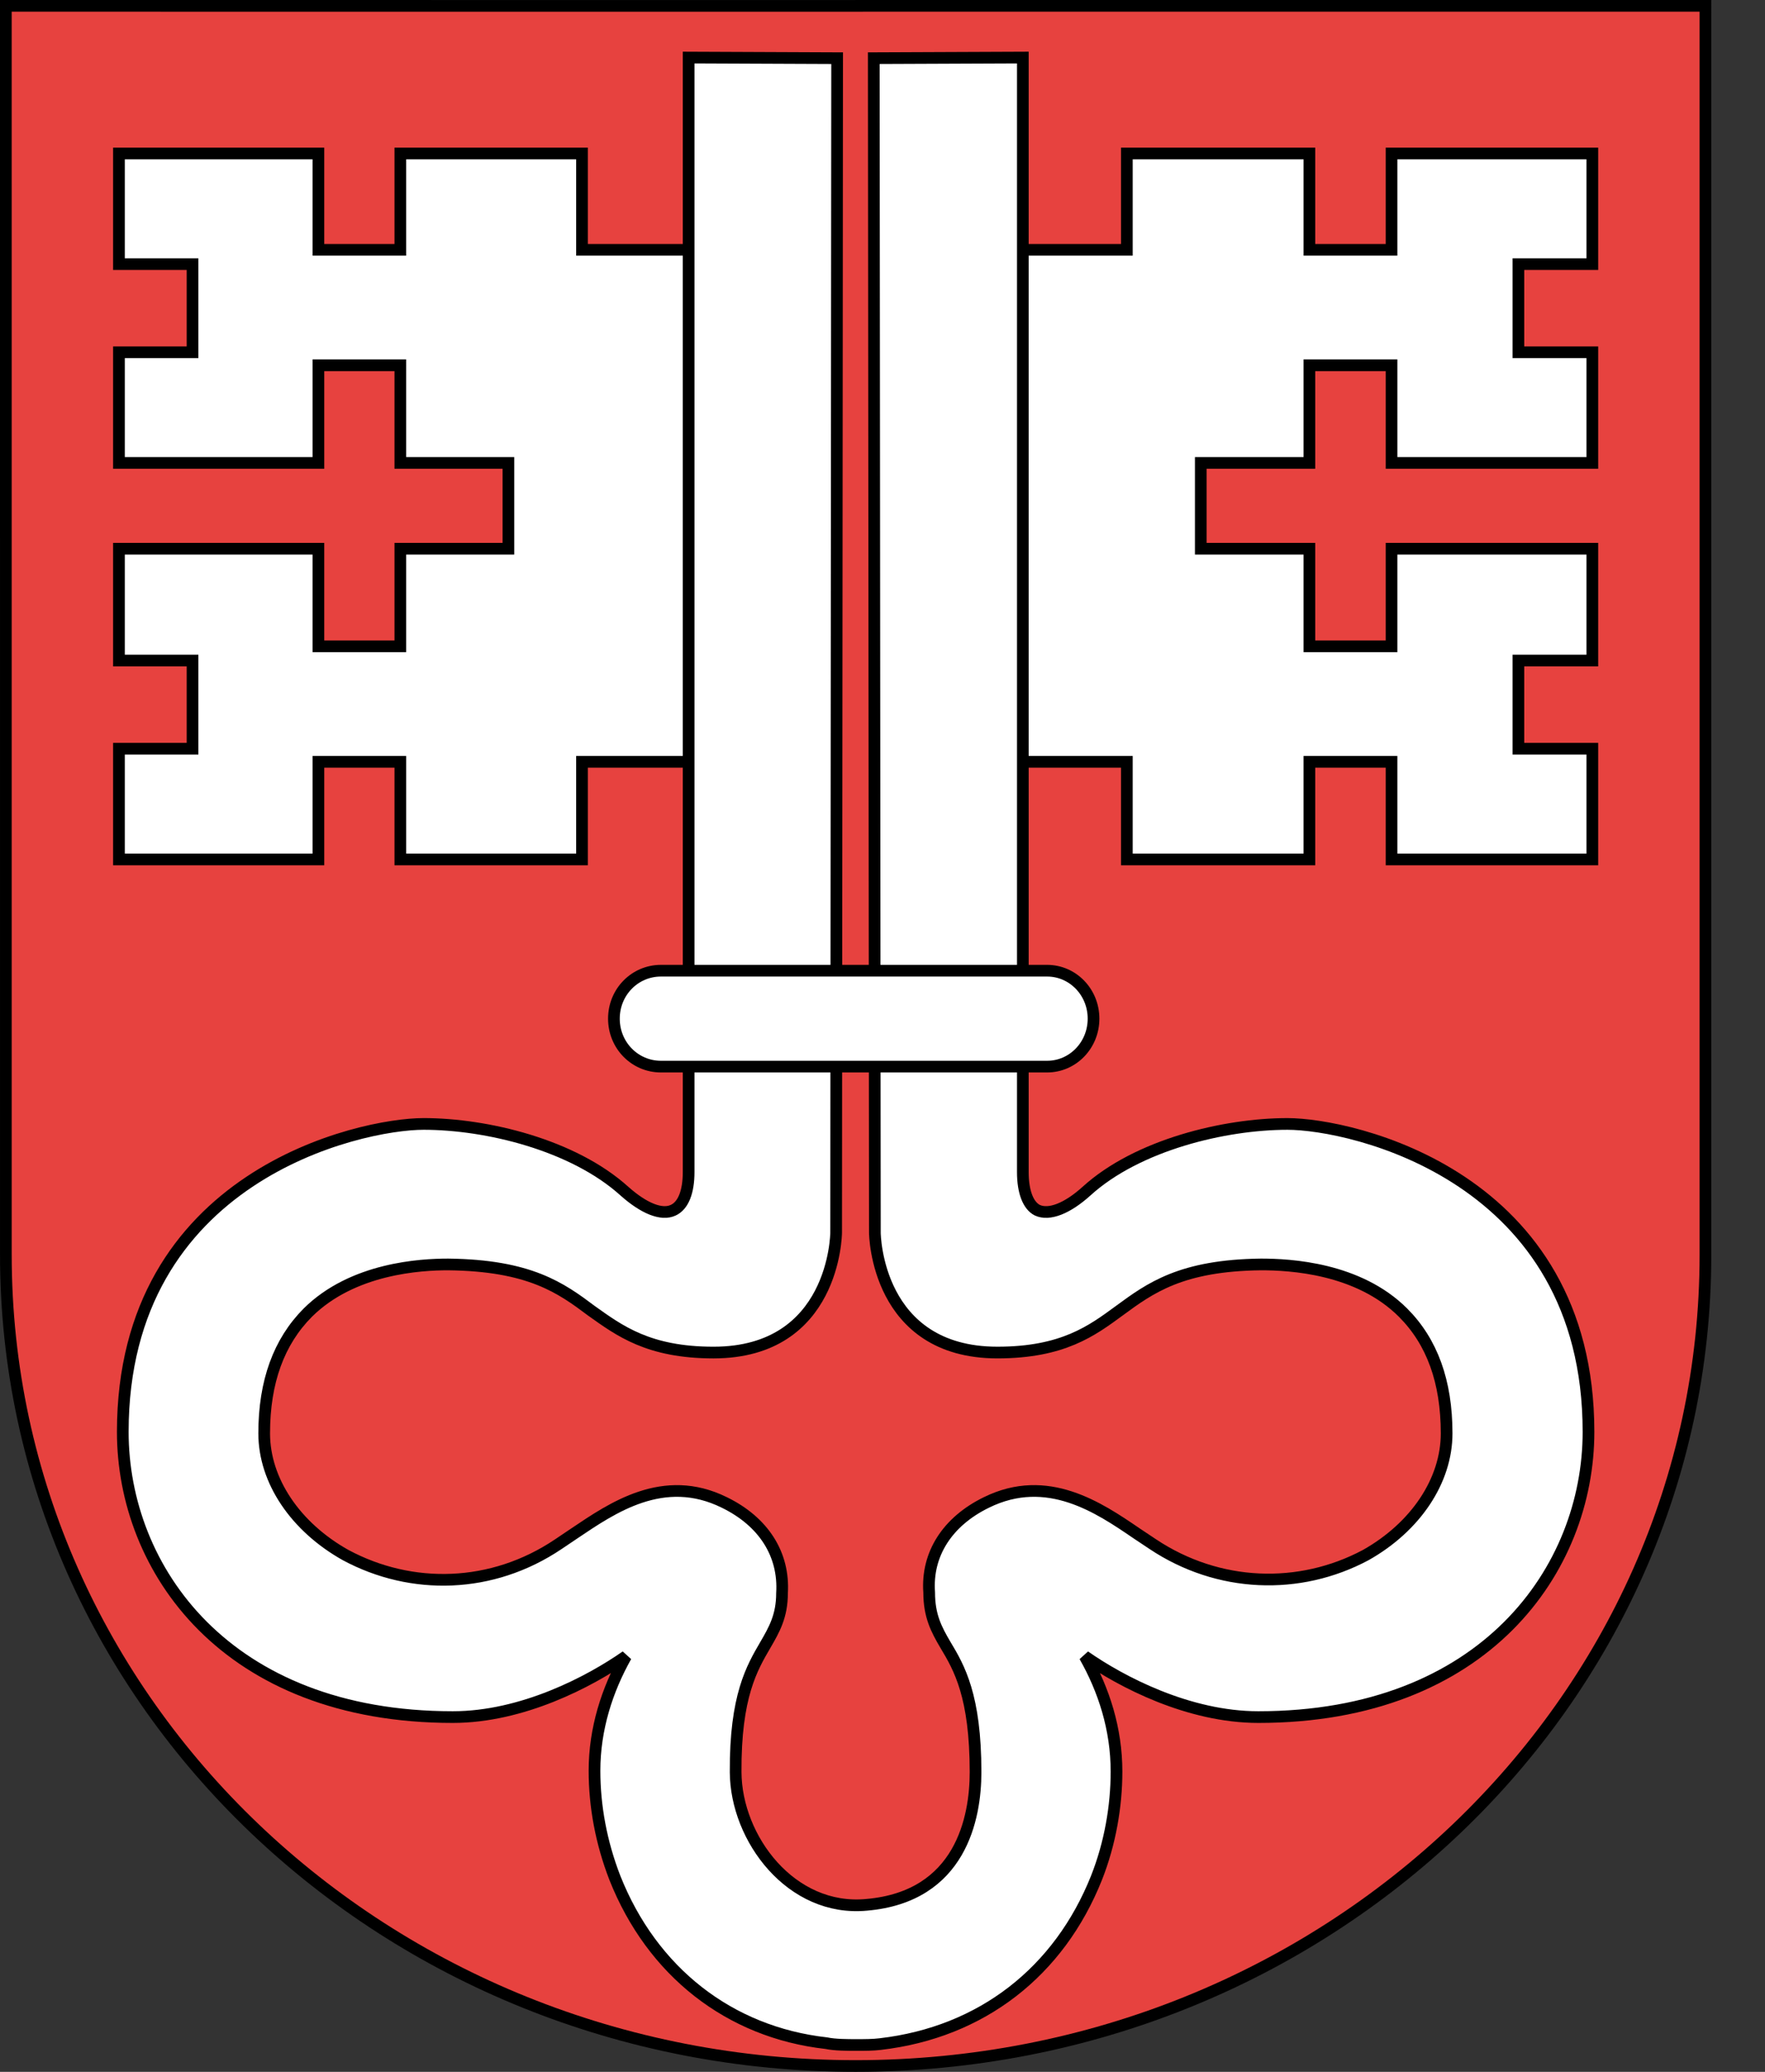
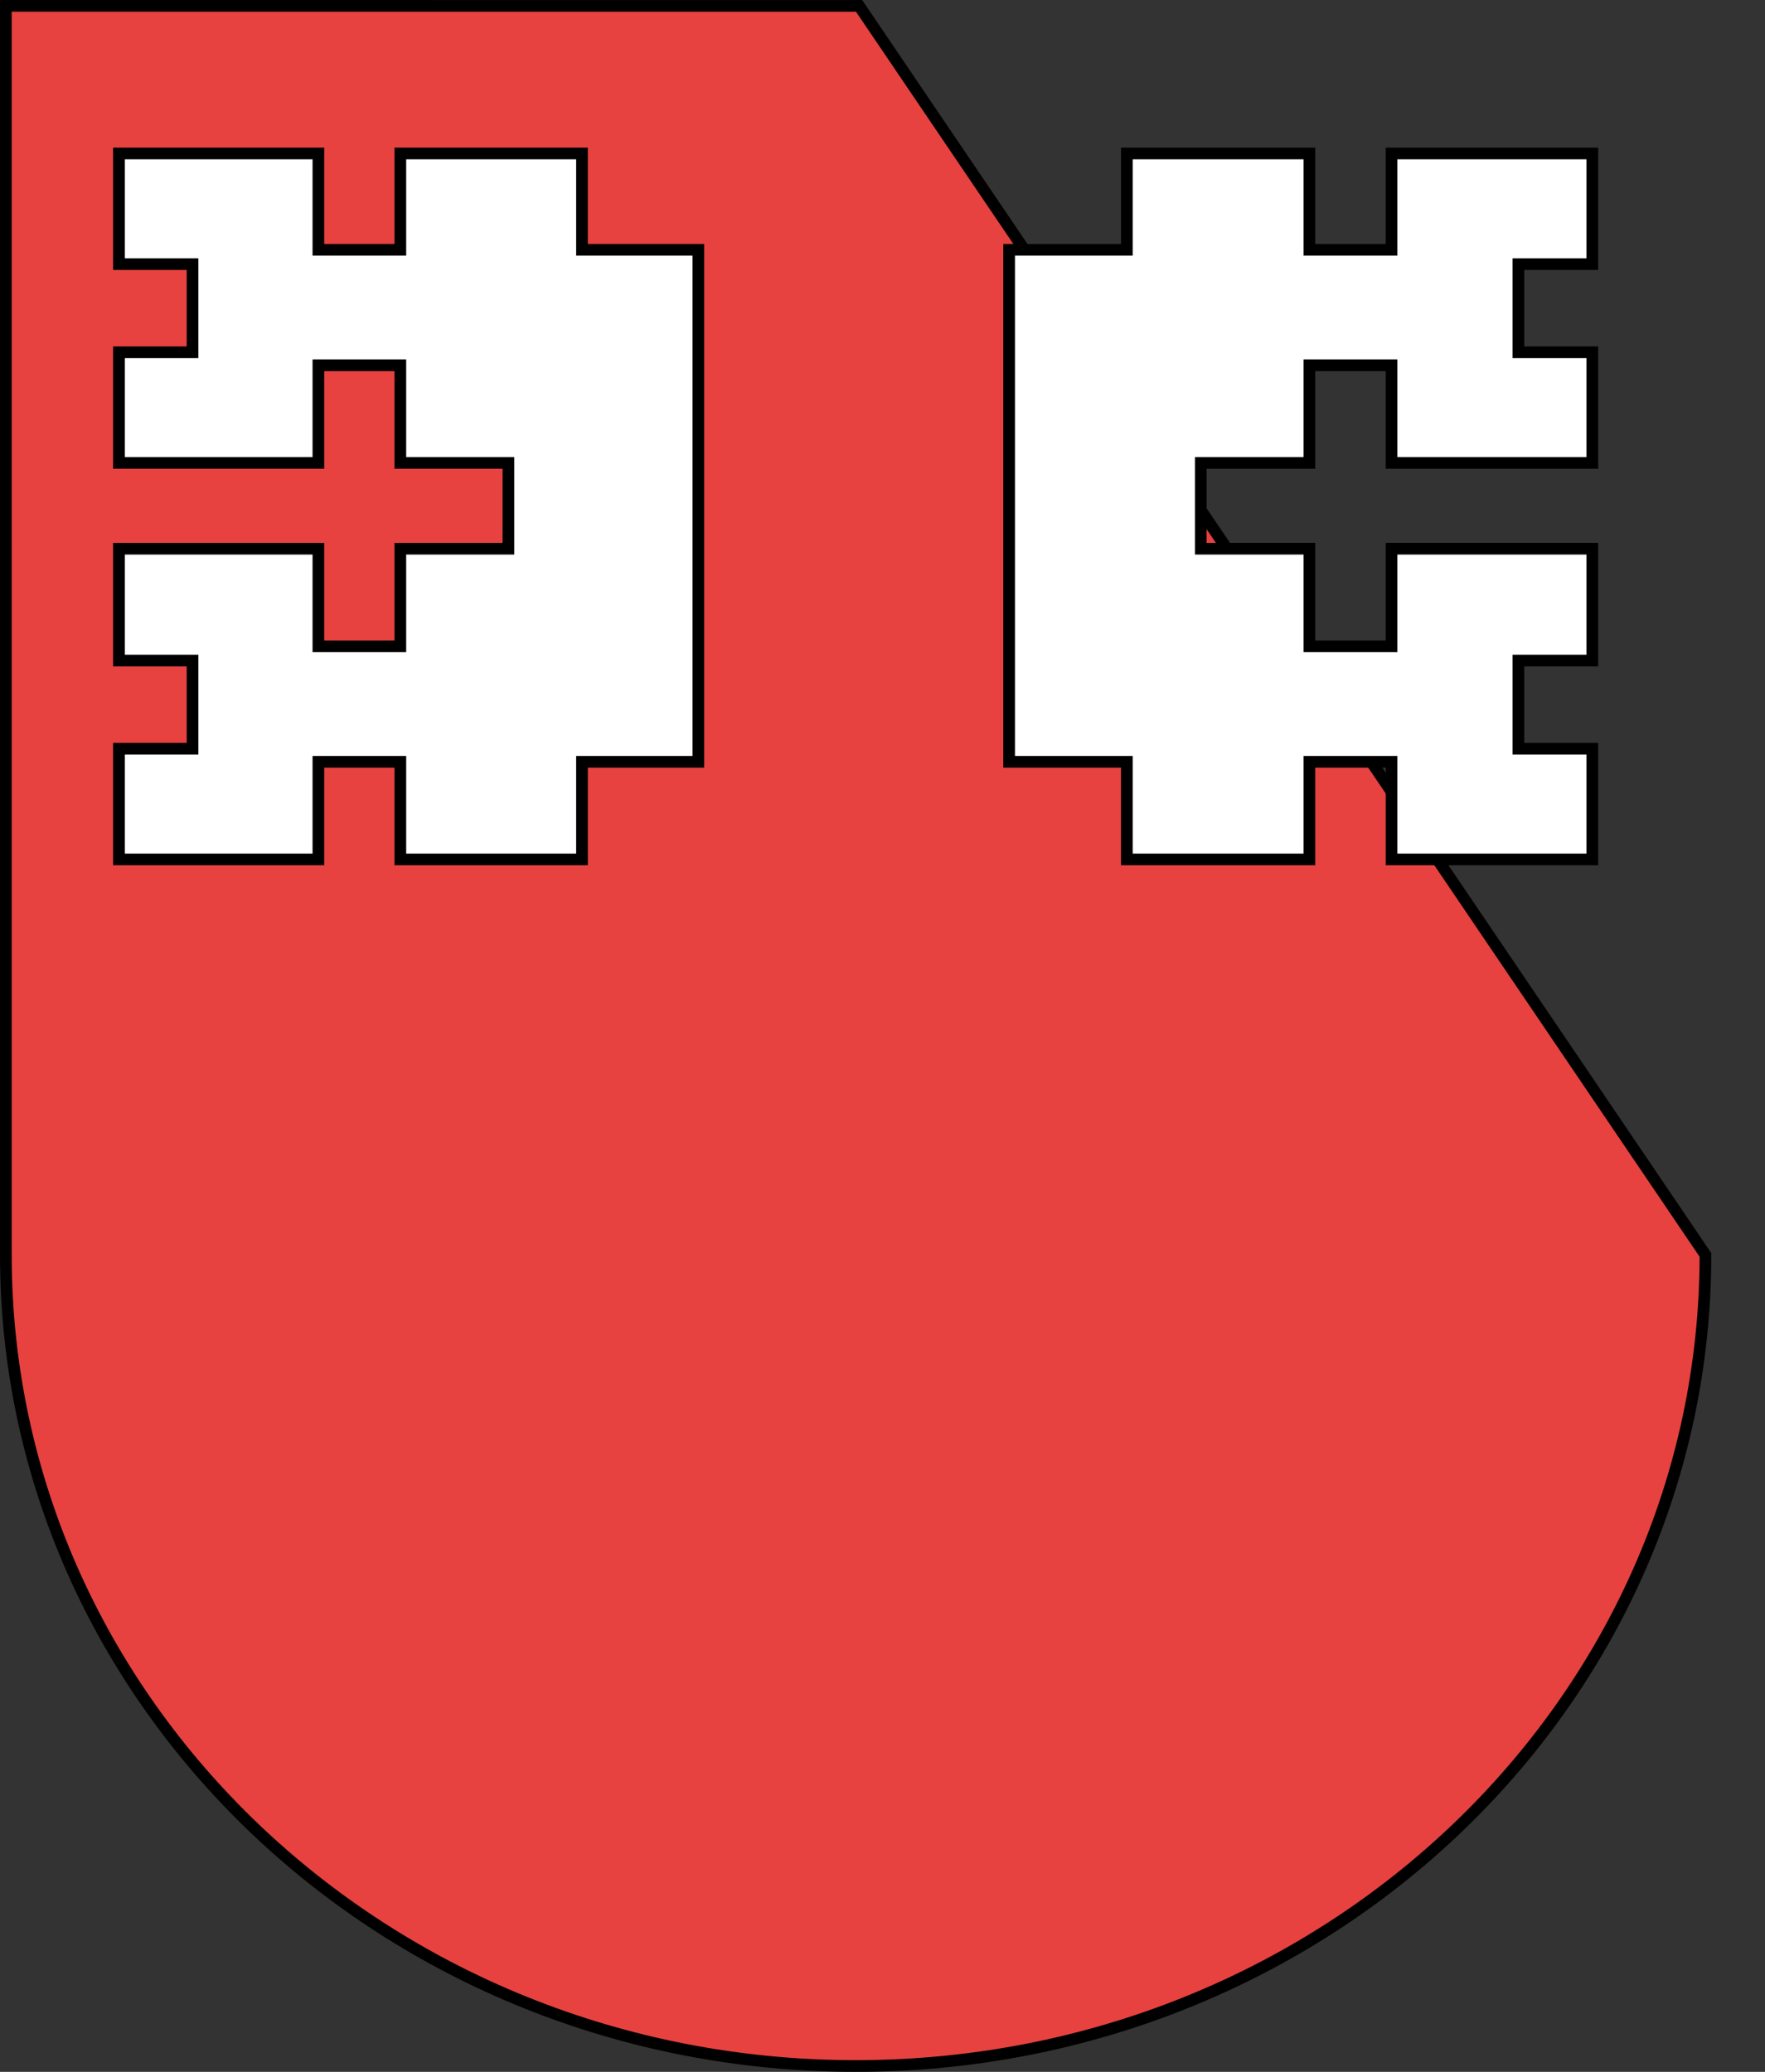
<svg xmlns="http://www.w3.org/2000/svg" width="460" height="540" viewBox="0 0 460 540">
  <rect x="0" y="0" width="460" height="540" fill="#333333" stroke="none" />
  <g fill="none" stroke="#000" stroke-width="3.046">
-     <path fill="#E7423F" d="m223.886 1.523-.005.012L1.523 1.523l.005 325.556c0 116.808 99.113 211.398 221.486 211.398 122.431 0 221.463-94.554 221.463-211.398V1.523z" />
+     <path fill="#E7423F" d="m223.886 1.523-.005.012L1.523 1.523l.005 325.556c0 116.808 99.113 211.398 221.486 211.398 122.431 0 221.463-94.554 221.463-211.398z" />
    <path fill="#FFF" stroke-linecap="square" d="M263 198.554h30.685V224h47.575v-25.446h21.408V224H415v-28.86h-19.268v-22.98H415v-29.145h-52.332v25.446H341.26v-25.446h-28.307v-22.362h28.307V95.207h21.408v25.446H415V91.816h-19.268V68.837H415V40h-52.332v25.114H341.26V40h-47.575v25.114H263zm-81 0h-30.318V224h-47.346v-25.446H82.981V224H31v-28.86h19.179v-22.98H31v-29.145h51.981v25.446h21.355v-25.446h28.166v-22.362h-28.166V95.207H82.981v25.446H31V91.816h19.179V68.837H31V40h51.981v25.114h21.355V40h47.346v25.114H182z" />
-     <path fill="#FFF" stroke-linecap="square" d="m227.728 15.161.285 306.112c0 .474.403 31.25 31.926 31.25 17.065 0 24.65-5.681 31.76-10.89 8.059-5.918 16.117-11.837 36.975-12.073 7.584 0 25.36.947 36.975 12.547 7.584 7.576 11.376 17.993 11.376 31.487 0 12.311-8.058 24.385-21.094 31.724-17.302 9.233-38.397 8.523-55.462-2.84l-4.266-2.842c-9.718-6.629-23.228-15.862-39.108-8.05-10.192 4.973-15.643 13.495-14.932 23.439 0 6.155 1.896 9.706 4.266 13.731 3.555 5.919 7.822 13.258 7.822 33.144 0 11.838-3.793 32.435-28.371 34.565-19.696 1.894-34.06-17.282-34.154-34.565-.119-19.886 4.29-27.225 7.726-33.144 2.347-4.025 4.361-7.576 4.361-13.494.64-10.18-4.835-18.703-15.05-23.675-15.833-7.813-29.177 1.42-39.037 8.05l-4.219 2.84c-17.23 11.6-38.207 12.074-55.414 2.841-13.107-7.339-21.237-19.413-21.237-31.724 0-13.494 3.84-23.911 11.377-31.487 11.709-11.6 29.461-12.547 36.548-12.547 21.308.236 29.461 6.155 37.354 12.074 7.324 5.208 14.884 10.89 31.831 10.89 31.547 0 31.95-30.777 31.95-31.25l.26-306.113L179.473 15v290.487c0 5.209-1.422 8.76-4.03 9.944-3.01 1.42-7.655-.474-12.704-4.972-13.367-12.074-35.931-17.52-52.357-17.52C93.838 292.94 32 306.435 32 373.198c0 35.748 26.901 74.338 86.013 74.338 18.132 0 35.671-9.233 45.152-15.862-4.93 8.76-8.224 18.94-8.224 29.83 0 9.233 1.73 18.703 5.309 27.936 9.67 24.385 29.77 40.247 55.13 43.088 2.204.473 5.617.473 7.821.473 2.181 0 4.29 0 6.21-.237 26.499-3.077 46.645-18.94 56.363-43.324 3.555-8.997 5.214-18.703 5.214-27.7 0-11.127-3.318-21.307-8.295-30.066 9.48 6.629 27.02 15.862 45.27 15.862 59.017 0 86.037-38.59 86.037-74.338 0-66.763-61.861-80.257-78.453-80.257-16.354 0-39.107 5.445-52.38 17.519-4.978 4.498-9.718 6.392-12.8 4.972-2.37-1.184-3.791-4.735-3.791-9.944V15z" />
-     <path fill="#FFF" stroke-linecap="square" d="M285 265.5c0 6.971-5.451 12.5-12.088 12.5H172.254c-6.779 0-12.254-5.529-12.254-12.5s5.475-12.5 12.254-12.5h100.658c6.637 0 12.088 5.529 12.088 12.5Z" />
  </g>
</svg>